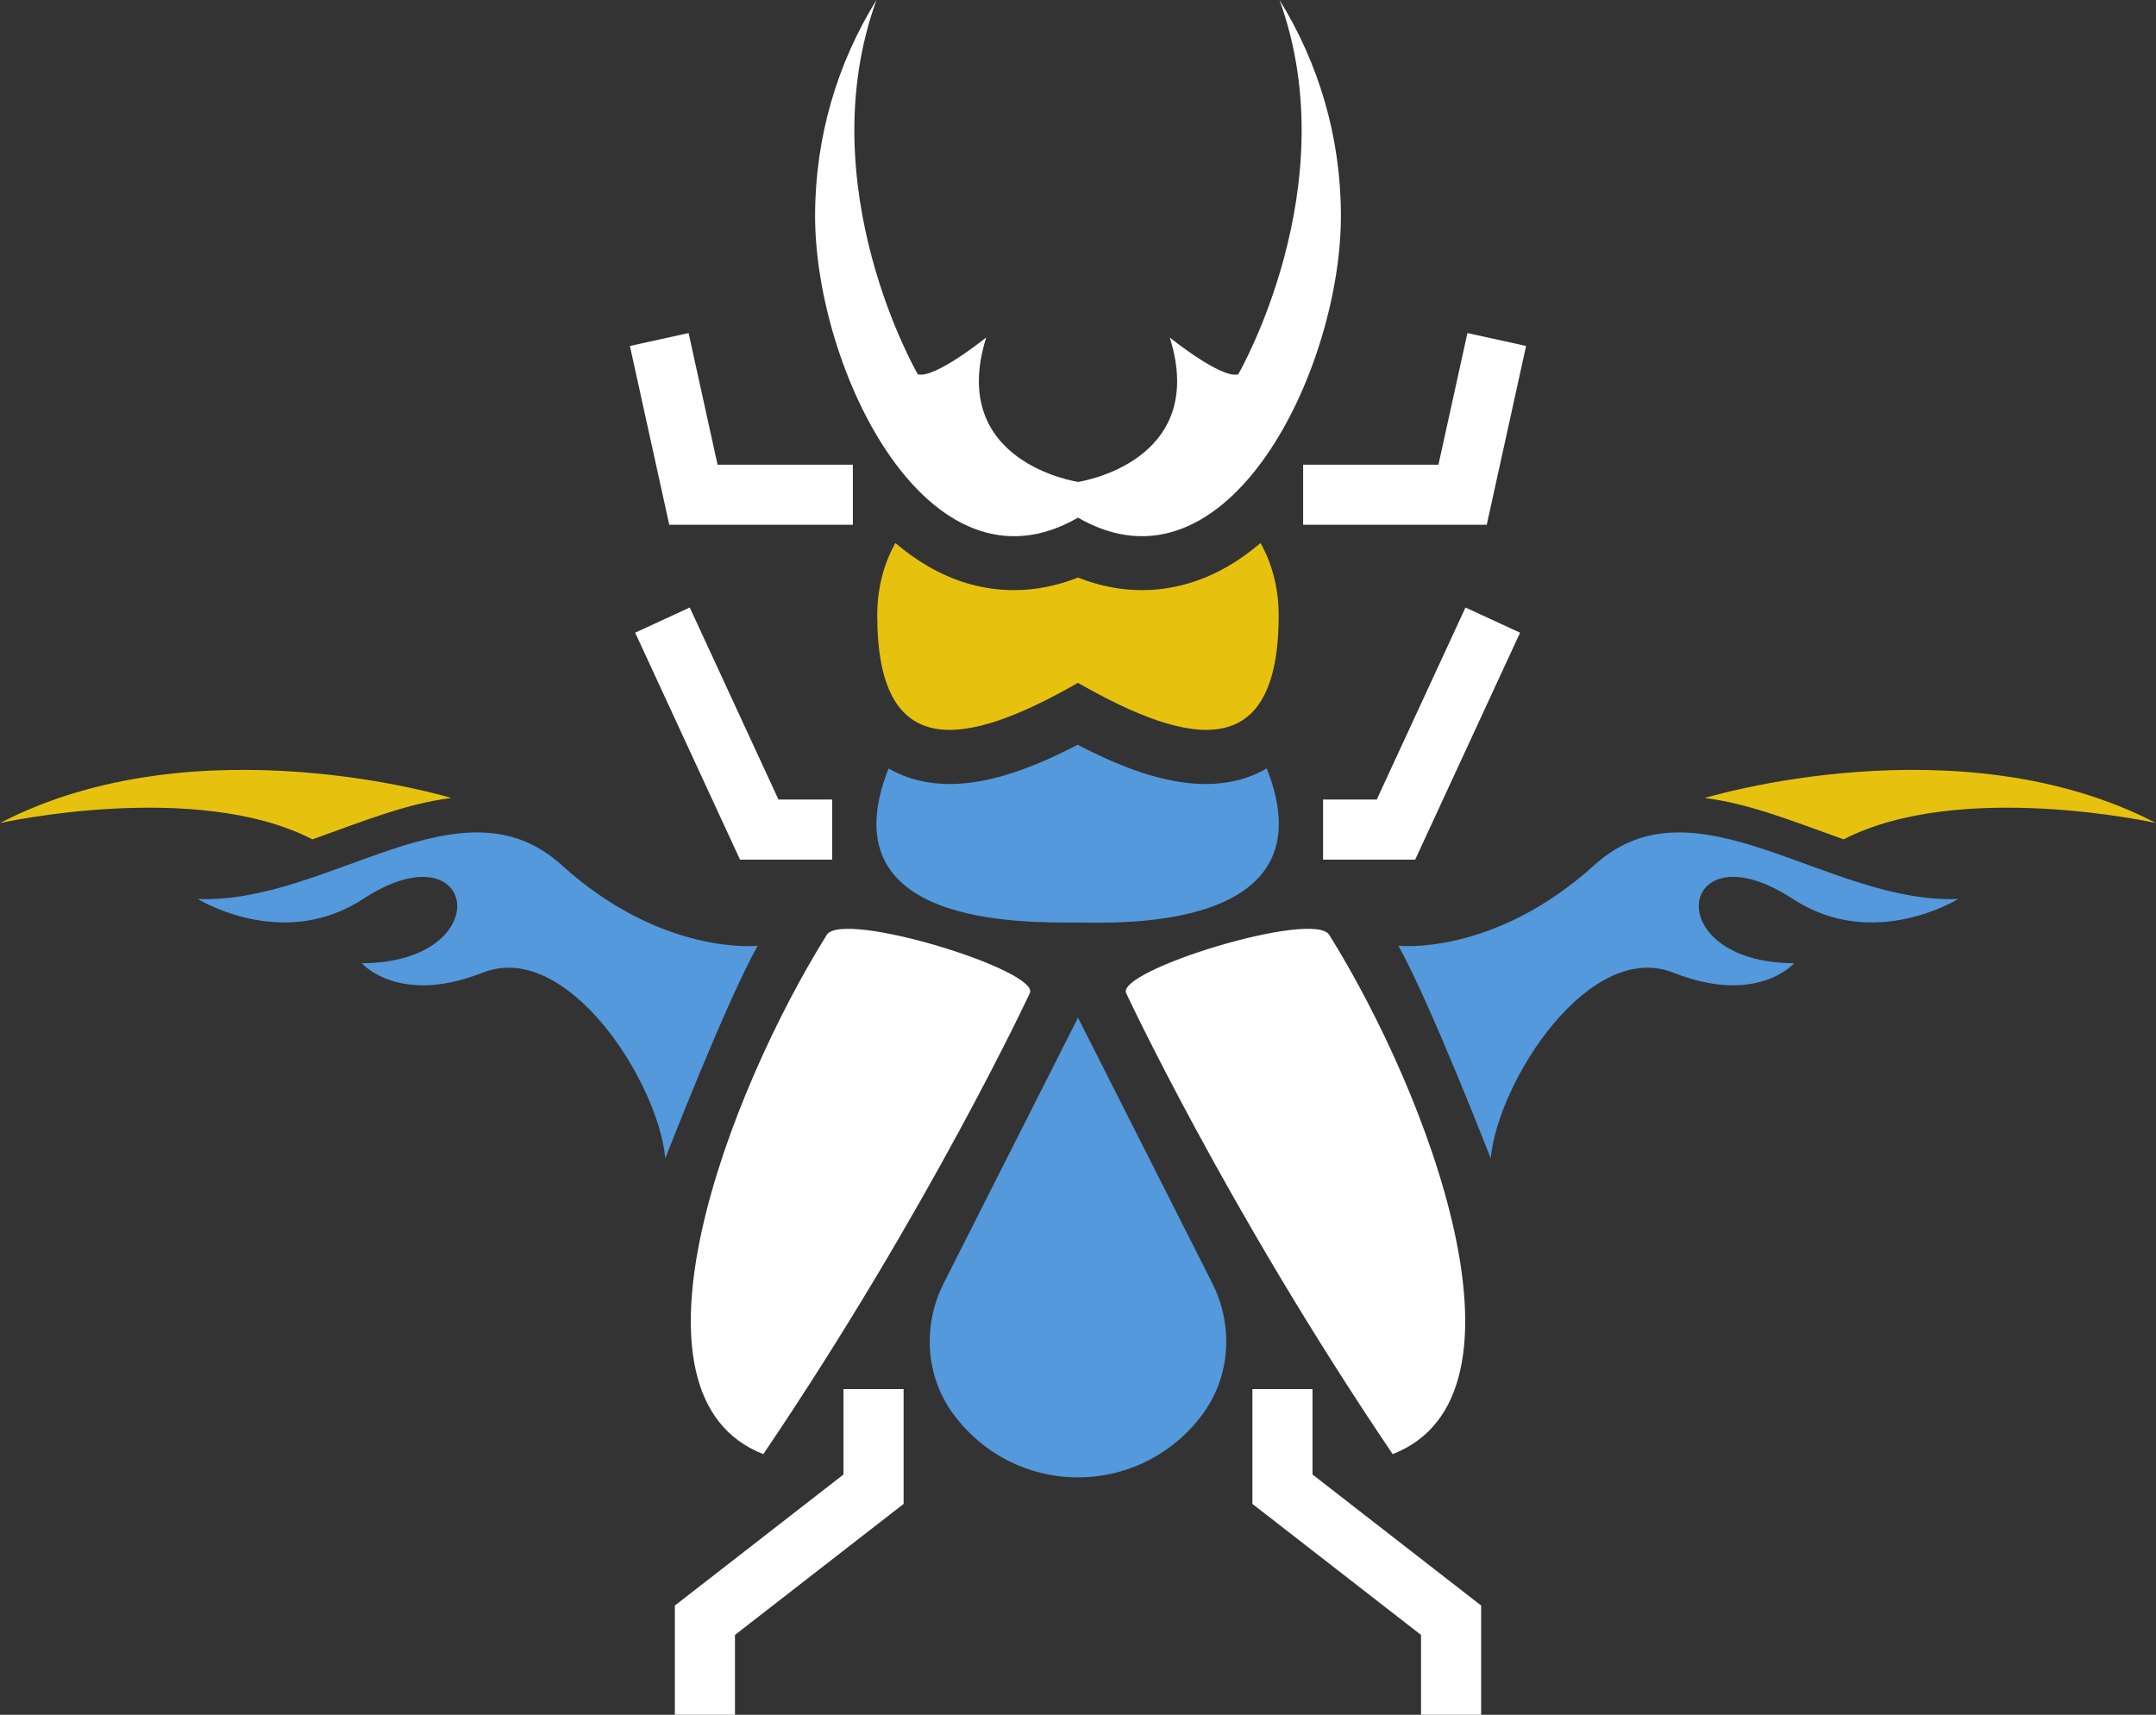
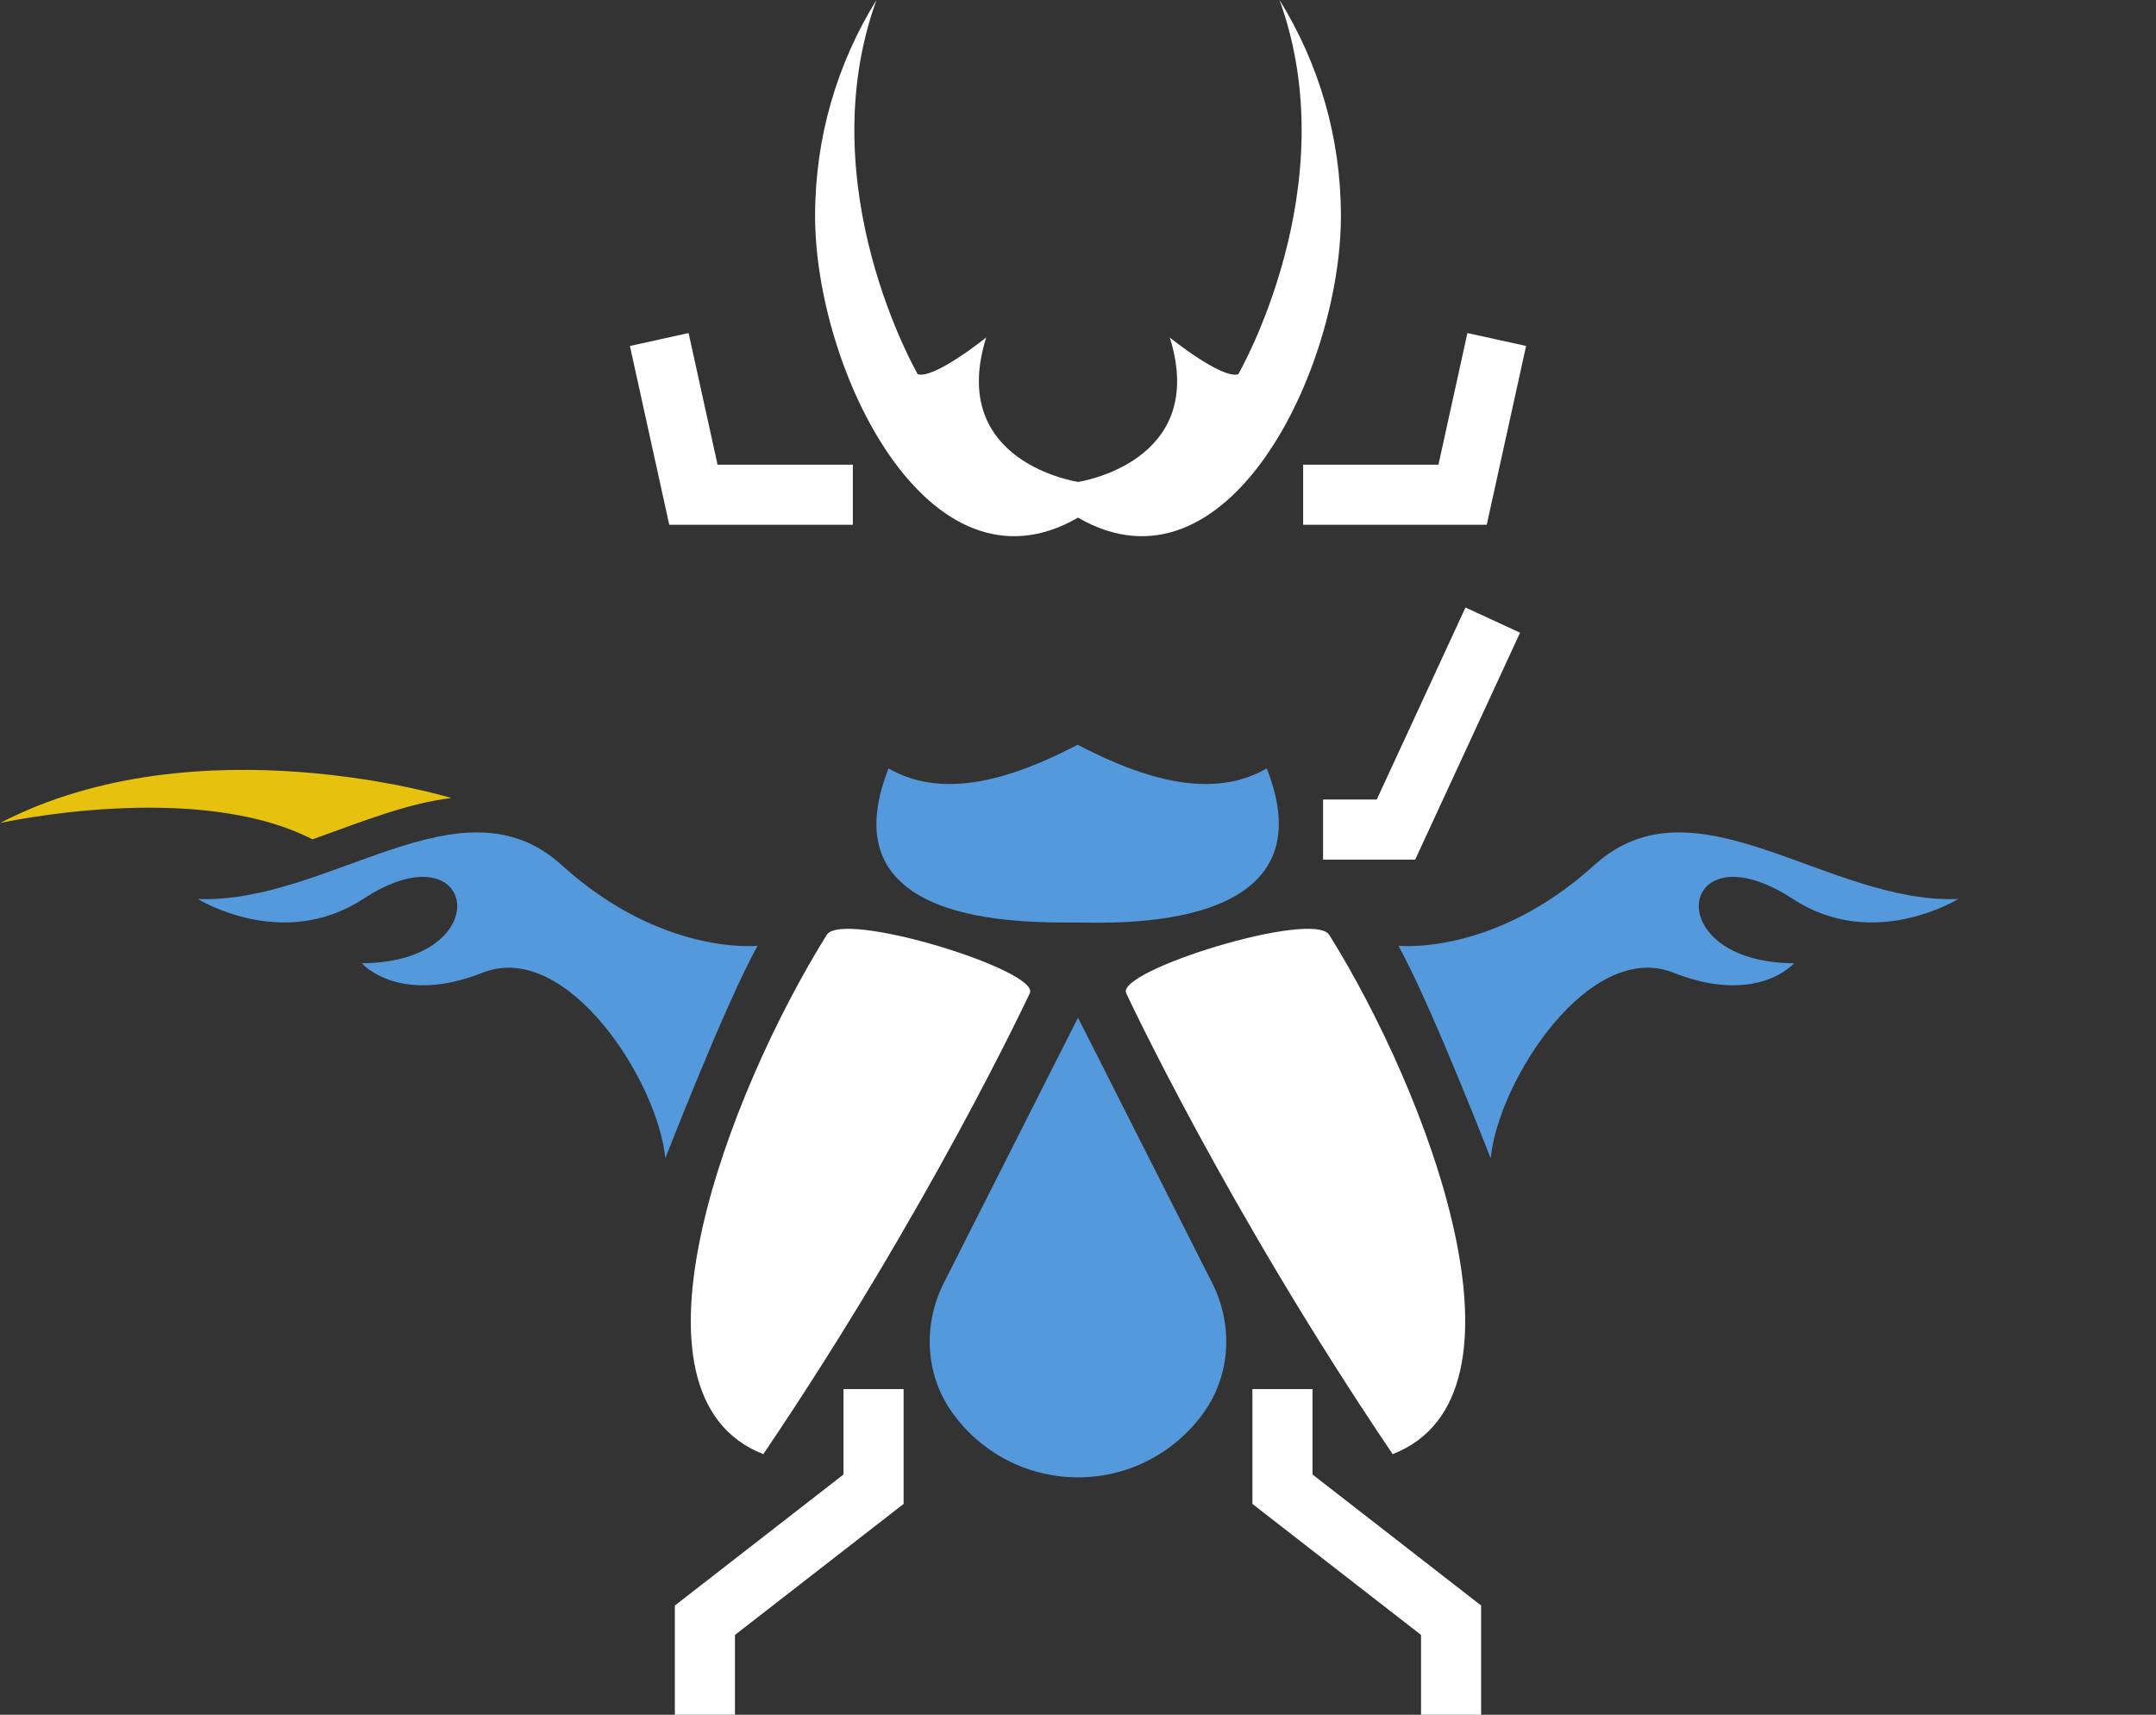
<svg xmlns="http://www.w3.org/2000/svg" id="Layer_2" data-name="Layer 2" viewBox="0 0 504 400.93">
  <rect x="0" y="0" width="504" height="400.93" fill="#333333" stroke="none" />
  <defs>
    <style>
      .cls-1 {
        fill: #fff;
      }

      .cls-2 {
        fill: #5399db;
      }

      .cls-3 {
        fill: #e6c20f;
      }
    </style>
  </defs>
  <g id="Layer_1-2" data-name="Layer 1">
    <g>
-       <path class="cls-3" d="M73.03,196.25c12.08-4.33,22.18-8.41,32.47-9.67,0,0-59.25-18.15-105.49,5.85,0,0,45.81-10.21,73.03,3.82Z" />
+       <path class="cls-3" d="M73.03,196.25c12.08-4.33,22.18-8.41,32.47-9.67,0,0-59.25-18.15-105.49,5.85,0,0,45.81-10.21,73.03,3.82" />
      <path class="cls-2" d="M155.53,270.82s14.14-36.38,21.57-49.69c0,0-22.27,2.47-45.83-18.89-23.56-21.37-54.44,9.16-85.02,7.95,0,0,19.76,12.34,38.63,0,26.68-17.44,31.98,14.84-.29,15.03,0,0,8.63,9.95,28.24,2.2,19.61-7.76,40.92,25.21,42.7,43.41Z" />
      <path class="cls-1" d="M240.72,232.24s-23.38,50.24-62.28,107.75c-35.28-13.75-8.11-84.62,14.82-121.4,3.72-5.96,50.12,8.39,47.46,13.65Z" />
      <path class="cls-1" d="M252,112.68s30.63-4.49,21.46-33.76c0,0,12.1,9.76,16,8.59,0,0,25.45-43.9,9.65-87.5,9.1,14.66,14.35,31.96,14.35,50.48,0,35.87-26.51,90.73-61.46,70.54-34.95,20.2-61.46-34.67-61.46-70.54C190.54,31.96,195.79,14.66,204.89,0c-15.8,43.61,9.65,87.5,9.65,87.5,3.9,1.17,16-8.59,16-8.59-9.17,29.27,21.46,33.76,21.46,33.76Z" />
-       <path class="cls-3" d="M252,135.04c4.94,1.96,9.97,2.94,14.96,2.94,6.84,0,13.61-1.84,20-5.53,2.76-1.59,5.33-3.45,7.71-5.49,2.79,4.97,4.24,10.79,4.24,16.89,0,34.2-20.13,31.16-46.92,15.8-26.79,15.36-46.92,18.4-46.92-15.8,0-6.11,1.45-11.92,4.24-16.89,2.38,2.04,4.95,3.89,7.71,5.49,6.39,3.69,13.16,5.53,20,5.53,4.99,0,10.02-.98,14.96-2.94Z" />
      <path class="cls-2" d="M296.12,179.66c-4.45,2.58-9.27,3.65-14.26,3.65-9.9,0-20.44-4.22-29.94-9.19-9.5,4.96-20.04,9.19-29.94,9.19-4.98,0-9.8-1.07-14.26-3.65-14.58,36.84,30.91,36.04,44.2,36.04,7.98,0,59.51,2.65,44.2-36.04Z" />
-       <path class="cls-3" d="M504,192.43c-46.24-24-105.49-5.85-105.49-5.85,10.28,1.27,20.38,5.34,32.47,9.67,27.21-14.03,73.03-3.82,73.03-3.82Z" />
      <path class="cls-2" d="M348.47,270.82s-14.14-36.38-21.57-49.69c0,0,22.27,2.47,45.83-18.89,23.56-21.37,54.44,9.16,85.02,7.95,0,0-19.76,12.34-38.63,0-26.68-17.44-31.98,14.84.29,15.03,0,0-8.63,9.95-28.24,2.2-19.61-7.76-40.92,25.21-42.7,43.41Z" />
      <path class="cls-1" d="M263.28,232.24s23.38,50.24,62.28,107.75c35.28-13.75,8.11-84.62-14.82-121.4-3.72-5.96-50.12,8.39-47.46,13.65Z" />
      <path class="cls-2" d="M252,237.94l31.39,62.08c4.87,9.64,4.34,21.3-1.9,30.12-6.54,9.24-17.31,15.28-29.49,15.28-12.18,0-22.95-6.03-29.49-15.28-6.24-8.82-6.77-20.48-1.9-30.12l31.39-62.08Z" />
      <polygon class="cls-1" points="199.37 122.7 156.45 122.7 147.25 80.89 160.97 77.87 167.74 108.65 199.37 108.65 199.37 122.7" />
      <polygon class="cls-1" points="347.55 122.7 304.63 122.7 304.63 108.65 336.26 108.65 343.03 77.87 356.75 80.89 347.55 122.7" />
-       <polygon class="cls-1" points="194.53 200.99 172.99 200.99 148.48 147.93 161.24 142.04 181.98 186.94 194.53 186.94 194.53 200.99" />
      <polygon class="cls-1" points="330.82 200.99 309.29 200.99 309.29 186.94 321.84 186.94 342.58 142.04 355.34 147.93 330.82 200.99" />
      <polygon class="cls-1" points="171.81 400.93 157.76 400.93 157.76 375.39 197.18 344.75 197.18 324.78 211.23 324.78 211.23 351.63 171.81 382.26 171.81 400.93" />
      <polygon class="cls-1" points="346.24 400.93 332.19 400.93 332.19 382.26 292.77 351.63 292.77 324.78 306.82 324.78 306.82 344.75 346.24 375.39 346.24 400.93" />
    </g>
  </g>
</svg>